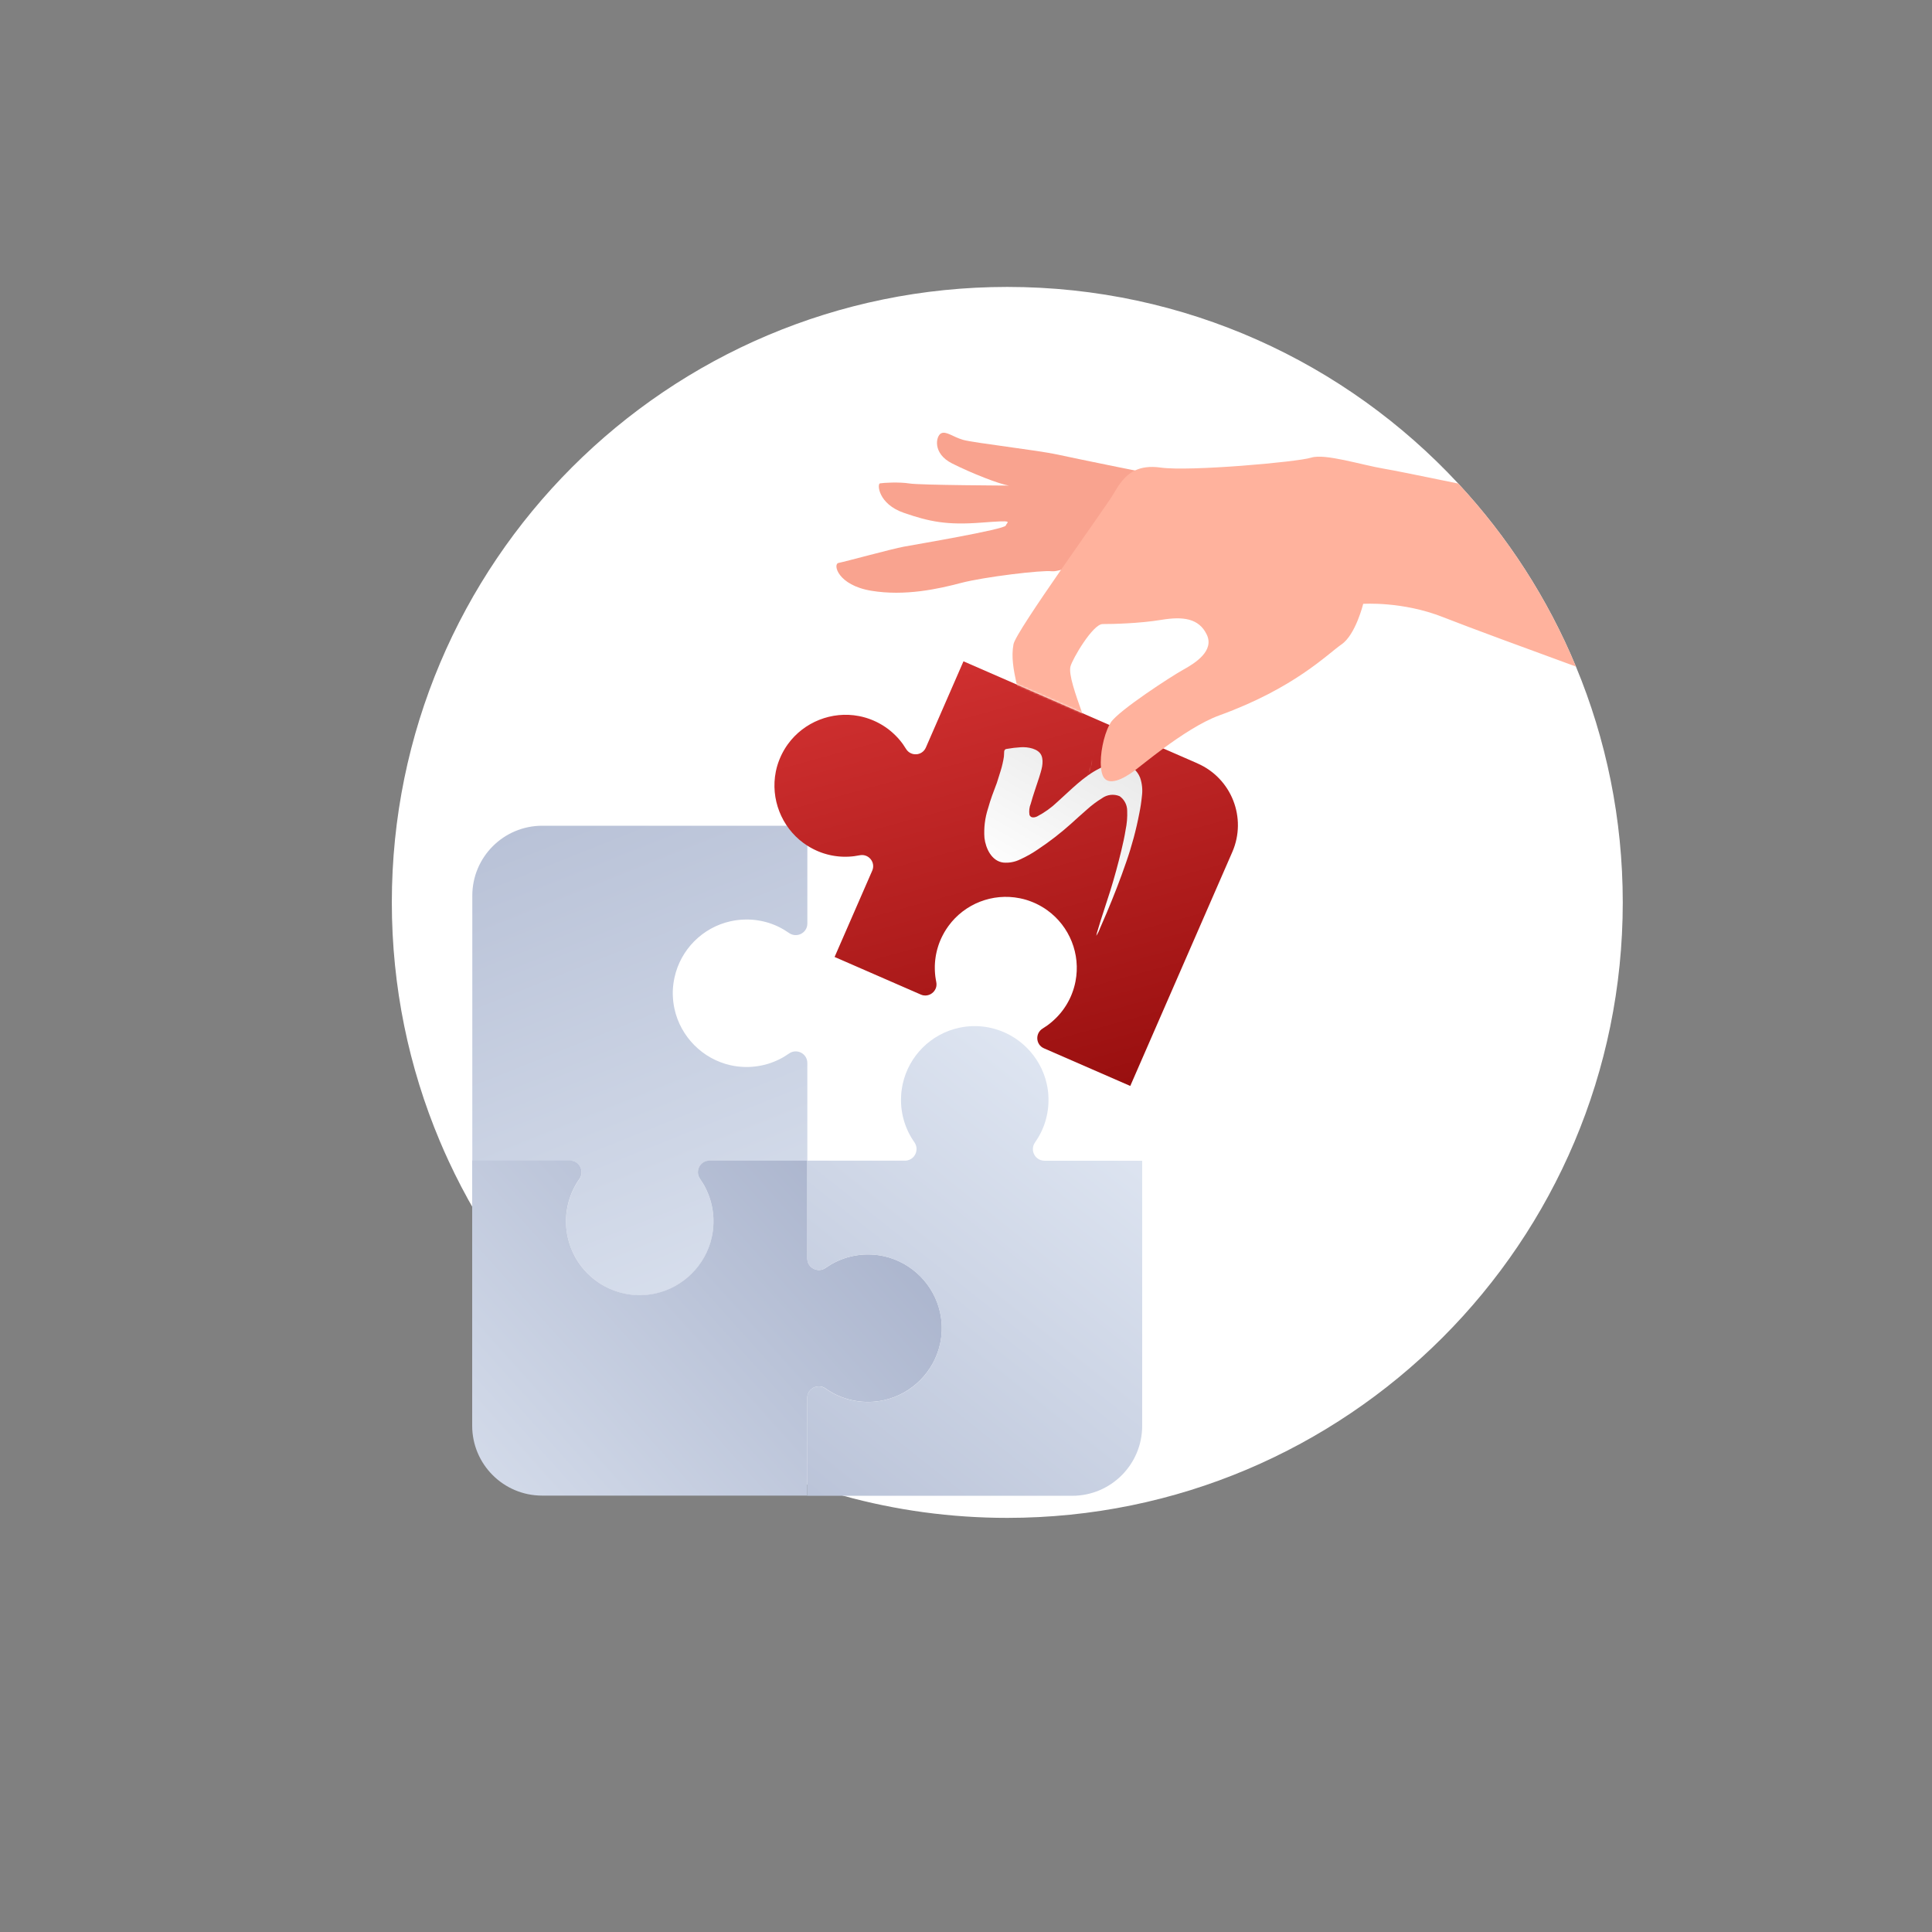
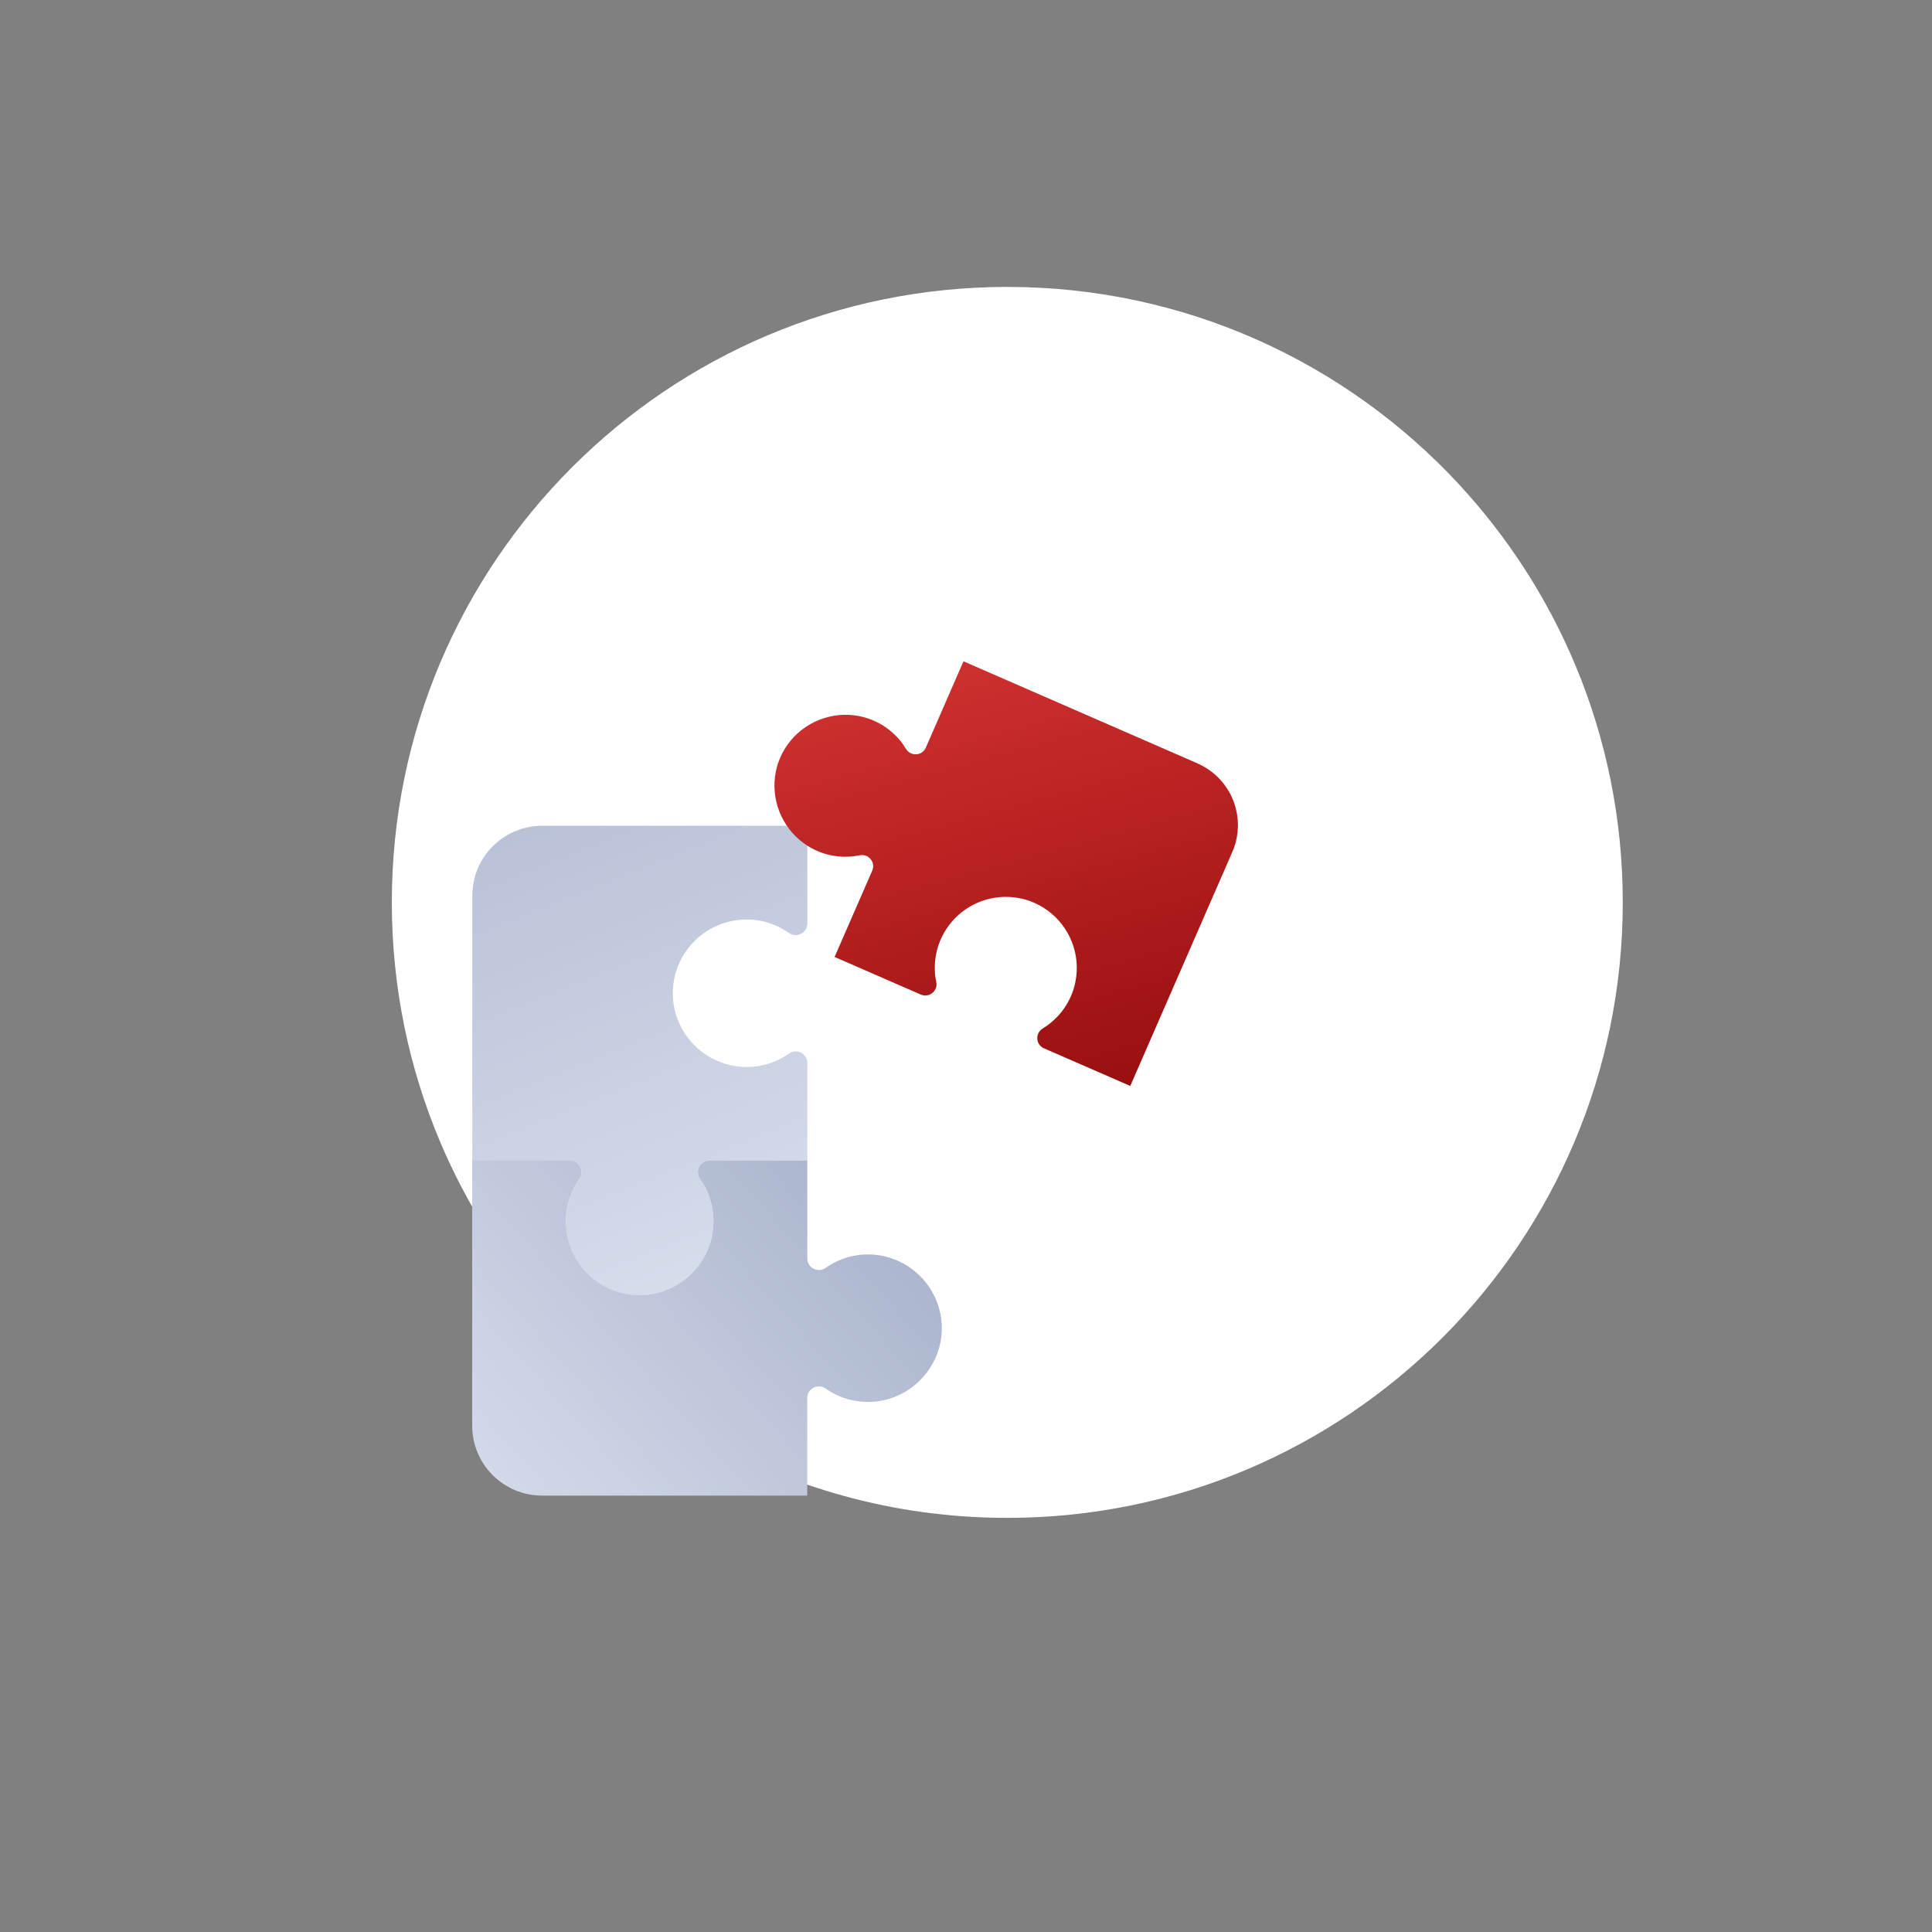
<svg xmlns="http://www.w3.org/2000/svg" xmlns:xlink="http://www.w3.org/1999/xlink" id="Layer_1" data-name="Layer 1" viewBox="0 0 1000 1000">
  <rect x="0" y="0" width="1000" height="1000" fill="#808080" stroke="none" />
  <defs>
    <style> .cls-1 { mask: url(#mask); } .cls-2 { fill: url(#linear-gradient); } .cls-2, .cls-3, .cls-4, .cls-5, .cls-6, .cls-7, .cls-8, .cls-9 { stroke-width: 0px; } .cls-3 { fill: url(#linear-gradient-4); } .cls-4 { fill: url(#linear-gradient-2); } .cls-5 { fill: url(#linear-gradient-3); } .cls-6 { fill: url(#linear-gradient-5); } .cls-7 { fill: #f9a38f; } .cls-8 { fill: #fff; } .cls-9 { fill: #ffb29d; } </style>
    <linearGradient id="linear-gradient" x1="415.24" y1="724.63" x2="240.98" y2="288.45" gradientUnits="userSpaceOnUse">
      <stop offset="0" stop-color="#dfe6f2" />
      <stop offset=".99" stop-color="#a9b3cc" />
    </linearGradient>
    <linearGradient id="linear-gradient-2" x1="190.64" y1="813.61" x2="442.6" y2="587.39" xlink:href="#linear-gradient" />
    <linearGradient id="linear-gradient-3" x1="609.35" y1="543.62" x2="341.18" y2="881.53" gradientUnits="userSpaceOnUse">
      <stop offset=".09" stop-color="#dfe6f2" />
      <stop offset=".99" stop-color="#a9b3cc" />
    </linearGradient>
    <linearGradient id="linear-gradient-4" x1="487.77" y1="296.62" x2="590.56" y2="671.5" gradientUnits="userSpaceOnUse">
      <stop offset="0" stop-color="#da3636" />
      <stop offset="1" stop-color="maroon" />
    </linearGradient>
    <linearGradient id="linear-gradient-5" x1="534.47" y1="599.62" x2="619.39" y2="599.62" gradientTransform="translate(783.1 1224.37) rotate(-60.17) scale(1 -1)" gradientUnits="userSpaceOnUse">
      <stop offset="0" stop-color="#fff" />
      <stop offset="1" stop-color="#eaeaea" />
    </linearGradient>
    <mask id="mask" x="371.06" y="142.96" width="607" height="326.97" maskUnits="userSpaceOnUse">
-       <path class="cls-8" d="M498.69,342.29l72.92,31.76-11.45,40.19,65.18,15.19s337.8,43.44,337.99,40.33,15.7-220.29,14.67-223.39-491.25-103.42-491.25-103.42l-115.71,167.87,127.63,31.46Z" />
-     </mask>
+       </mask>
  </defs>
  <path class="cls-8" d="M839.94,467.08c0,175.94-142.63,318.57-318.57,318.57-29.42,0-57.9-3.99-84.94-11.46-12.11-3.33-23.93-7.37-35.41-12.06-74.64-30.48-135.14-88.46-168.89-161.36-1.56-3.38-3.07-6.79-4.52-10.24-15.97-37.96-24.8-79.68-24.8-123.45,0-175.94,142.62-318.57,318.56-318.57,92.2,0,175.25,39.17,233.43,101.78,25.54,27.5,46.29,59.51,60.9,94.72,15.62,37.59,24.24,78.83,24.24,122.07Z" />
  <g>
    <g>
      <path class="cls-2" d="M295.03,600.78s.03,0,.05,0c.24,0,.47.02.69.05.13.02.27.04.4.06.09.02.17.04.26.06,2.73.64,4.52,3.08,4.58,5.72,0,.05,0,.09,0,.14,0,.19,0,.37-.03.56-.01.13-.03.25-.05.38-.02.11-.04.22-.06.34-.04.19-.09.38-.15.57-.02.05-.03.11-.05.16-.08.23-.18.47-.3.7,0,.02-.02.03-.02.05-.13.25-.28.5-.45.75,0,0,0,0,0,0,0,0,0,.01-.02.02-.27.39-.54.78-.8,1.18-.09.13-.17.27-.25.41-.17.27-.35.55-.51.83-.1.16-.19.33-.29.5-.15.25-.29.51-.43.77-.1.18-.19.36-.29.55-.13.25-.26.5-.39.75-.09.19-.18.38-.28.58-.12.25-.24.49-.35.74-.09.2-.17.4-.26.6-.11.25-.21.49-.31.74-.08.21-.16.42-.24.63-.1.25-.19.5-.28.75-.08.21-.15.43-.22.65-.09.25-.17.5-.25.75-.07.22-.13.44-.2.66-.08.25-.15.51-.22.76-.06.22-.12.45-.17.67-.07.26-.13.51-.19.77-.05.23-.1.46-.15.69-.05.26-.11.52-.16.78-.04.23-.08.46-.12.7-.04.26-.09.53-.13.79-.04.24-.07.47-.1.71-.03.27-.07.53-.1.8-.03.24-.05.48-.07.72-.02.27-.05.54-.06.81-.02.24-.03.48-.04.73-.01.27-.02.54-.03.82,0,.24-.01.49-.01.73,0,.24,0,.48,0,.71,0,.37.01.74.03,1.1.01.31.02.63.04.94.02.31.05.63.07.94.03.35.06.69.1,1.03.03.25.06.5.1.74.06.41.11.83.18,1.24.02.14.05.29.08.43.09.52.19,1.03.31,1.54,0,0,0,.01,0,.02,3.24,14.41,14.73,25.82,29.16,28.97.03,0,.07.02.1.02.51.11,1.03.21,1.55.3.16.03.31.05.47.08.42.07.84.12,1.26.18.25.03.51.06.76.09.35.04.7.07,1.05.09.32.02.63.04.95.06.31.02.63.03.94.04.33,0,.67.01,1,.01s.67,0,1.01-.01c.31,0,.63-.02.94-.04.32-.02.64-.03.95-.06.35-.03.7-.06,1.05-.09.26-.03.51-.06.76-.09.42-.05.84-.11,1.26-.18.16-.02.32-.05.48-.08.52-.09,1.03-.19,1.54-.29.04,0,.07-.02.11-.02,14.43-3.15,25.91-14.56,29.16-28.97,0,0,0-.01,0-.02.11-.51.21-1.02.31-1.54.03-.14.05-.29.08-.43.07-.41.13-.82.18-1.24.03-.25.07-.5.1-.75.04-.34.07-.69.1-1.03.03-.31.05-.63.07-.94.02-.31.03-.62.04-.94.01-.37.02-.73.03-1.1,0-.24,0-.48,0-.72,0-.24,0-.49-.01-.73,0-.27-.02-.55-.03-.82-.01-.24-.03-.48-.04-.72-.02-.27-.04-.54-.06-.81-.02-.24-.04-.48-.07-.71-.03-.27-.06-.54-.1-.8-.03-.24-.06-.47-.1-.7-.04-.27-.08-.53-.13-.8-.04-.23-.08-.46-.12-.69-.05-.26-.11-.53-.16-.79-.05-.23-.1-.46-.15-.68-.06-.26-.13-.52-.19-.78-.06-.22-.11-.45-.17-.67-.07-.26-.15-.52-.22-.77-.06-.22-.13-.44-.2-.65-.08-.26-.17-.51-.25-.77-.07-.21-.14-.43-.22-.64-.09-.26-.19-.51-.29-.76-.08-.2-.16-.41-.24-.61-.1-.26-.21-.51-.32-.76-.08-.2-.17-.39-.25-.59-.12-.26-.24-.51-.36-.77-.09-.18-.17-.37-.26-.55-.13-.27-.27-.53-.41-.79-.09-.17-.17-.34-.26-.5-.16-.29-.32-.58-.49-.86-.08-.13-.15-.27-.23-.4-.5-.84-1.03-1.66-1.6-2.46-2.82-3.99,0-9.49,4.88-9.49h50.63v-50.62h0c0-4.89-5.5-7.71-9.49-4.89-.8.56-1.62,1.1-2.46,1.6-.13.08-.27.15-.4.23-.29.17-.57.33-.86.49-.17.09-.34.18-.5.26-.26.14-.52.28-.79.41-.18.09-.37.18-.55.26-.26.12-.51.25-.77.36-.19.09-.39.17-.59.25-.25.11-.51.22-.76.32-.2.08-.41.16-.61.24-.25.1-.51.2-.77.29-.21.08-.42.15-.63.22-.25.09-.51.17-.77.26-.22.07-.43.13-.65.2-.26.08-.51.15-.77.22-.22.06-.44.12-.67.17-.26.07-.52.13-.78.19-.23.05-.45.1-.68.15-.26.06-.52.11-.79.16-.23.04-.46.08-.69.12-.27.05-.53.09-.8.13-.23.03-.47.07-.7.1-.27.03-.54.07-.8.1-.24.03-.48.05-.71.07-.27.02-.54.05-.81.07-.24.02-.48.03-.72.04-.27.01-.55.02-.82.03-.24,0-.49.01-.73.01-.24,0-.48,0-.72,0-.18,0-.35,0-.53,0-.19,0-.38-.02-.58-.03-.31-.01-.63-.02-.94-.04-.32-.02-.63-.04-.94-.07-.34-.03-.69-.06-1.03-.1-.25-.03-.5-.06-.75-.1-.41-.06-.83-.11-1.24-.18-.14-.02-.29-.05-.43-.08-.52-.09-1.03-.19-1.54-.31,0,0-.01,0-.02,0-14.41-3.24-25.82-14.73-28.97-29.16,0-.04-.02-.07-.02-.11-.11-.51-.21-1.02-.3-1.54-.03-.16-.05-.32-.08-.48-.07-.42-.12-.84-.18-1.26-.03-.25-.06-.51-.09-.76-.04-.35-.07-.7-.09-1.05-.02-.32-.04-.63-.06-.95-.02-.31-.03-.63-.04-.94,0-.14-.01-.28-.02-.42,0-.2,0-.39,0-.59,0-.33,0-.67.01-1,0-.32.02-.63.04-.94.02-.32.03-.63.06-.95.03-.35.06-.7.1-1.05.03-.25.05-.51.09-.76.05-.42.11-.84.18-1.26.02-.16.05-.31.08-.47.09-.52.19-1.03.3-1.55,0-.03.02-.07.02-.1,3.13-14.51,14.5-25.94,28.97-29.16,0,0,.01,0,.02,0,.51-.11,1.02-.21,1.54-.31.14-.03.29-.05.43-.08.41-.07.82-.13,1.24-.18.25-.03.49-.07.74-.1.34-.04.69-.07,1.03-.1.31-.03.63-.05.94-.07.31-.02.62-.03.94-.04.37-.01.73-.02,1.1-.03.11,0,.23,0,.34,0,.13,0,.25,0,.38,0,.24,0,.49,0,.73.01.27,0,.55.02.82.03.24.01.48.03.72.04.27.02.54.04.81.06.24.02.48.04.72.07.27.03.54.06.8.1.24.03.47.06.71.1.27.04.53.08.79.13.23.04.46.08.7.12.26.05.52.1.79.16.23.05.46.1.68.15.26.06.52.13.78.19.22.06.45.11.67.17.26.07.51.15.77.22.22.06.44.13.66.2.26.08.51.17.76.25.21.07.43.14.64.22.25.09.51.19.76.29.21.08.41.16.62.24.25.1.5.21.76.32.2.09.4.17.59.26.26.12.51.24.76.36.19.09.38.18.56.27.26.13.52.27.78.41.17.09.34.18.51.27.28.16.56.32.84.48.14.08.28.16.42.24.82.49,1.63,1.02,2.41,1.57,4.01,2.83,9.54.05,9.54-4.86v-50.62h0s-137.21,0-137.21,0c-20,0-36.21,16.21-36.21,36.21v137.21h50.62Z" />
      <path class="cls-4" d="M417.83,723.57s0-.03,0-.05c0-.24.02-.47.05-.69.02-.13.04-.27.06-.4.02-.09.04-.17.06-.26.64-2.73,3.08-4.52,5.72-4.58.05,0,.09,0,.14,0,.19,0,.37,0,.56.03.13.01.25.03.38.05.11.02.22.04.34.06.19.04.38.09.57.15.05.02.11.03.16.05.23.08.47.18.69.3.02,0,.03.02.05.02.25.13.5.28.75.45,0,0,0,0,0,0,.01.01.03.02.05.03.38.27.77.53,1.16.78.14.09.28.17.41.26.27.17.54.34.82.51.16.1.33.19.5.29.25.15.51.29.76.43.18.1.37.19.55.29.25.13.49.26.74.39.19.1.39.18.58.28.25.12.49.24.74.35.2.09.4.17.6.26.25.11.49.21.75.31.21.08.42.16.63.24.25.1.5.19.75.28.21.08.43.15.65.22.25.09.5.17.75.25.22.07.44.13.66.2.25.08.51.15.76.22.22.06.45.12.67.17.26.07.51.13.77.19.23.05.46.1.69.15.26.05.52.11.78.16.23.04.46.08.7.12.26.04.53.09.79.13.24.04.47.07.71.1.27.03.53.07.8.1.24.03.48.05.72.07.27.02.54.05.81.06.24.02.48.03.73.04.27.01.54.02.82.03.24,0,.49.01.73.01.24,0,.48,0,.71,0,.37,0,.74-.01,1.1-.03.31-.01.63-.02.94-.04.32-.02.63-.05.94-.07.35-.03.69-.06,1.03-.1.25-.03.5-.06.74-.1.41-.06.83-.11,1.24-.18.14-.02.29-.05.43-.08.52-.09,1.03-.19,1.54-.31,0,0,.01,0,.02,0,14.41-3.24,25.82-14.73,28.97-29.16,0-.03.02-.07.02-.1.11-.51.21-1.03.3-1.55.03-.16.05-.31.08-.47.07-.42.12-.84.18-1.26.03-.25.06-.51.09-.76.04-.35.07-.7.09-1.05.02-.32.04-.63.06-.95.02-.31.03-.63.04-.94,0-.33.01-.67.01-1s0-.67-.01-1.01c0-.31-.02-.63-.04-.94-.02-.32-.04-.64-.06-.95-.03-.35-.06-.7-.09-1.05-.03-.26-.06-.51-.09-.76-.05-.42-.11-.84-.18-1.26-.03-.16-.05-.32-.08-.48-.09-.52-.19-1.03-.29-1.54,0-.04-.02-.07-.02-.11-3.15-14.43-14.56-25.91-28.97-29.16,0,0-.01,0-.02,0-.51-.11-1.02-.21-1.54-.31-.14-.03-.29-.05-.43-.08-.41-.07-.82-.13-1.24-.18-.25-.03-.5-.07-.75-.1-.34-.04-.69-.07-1.03-.1-.31-.03-.63-.05-.94-.07-.31-.02-.62-.03-.94-.04-.37-.01-.73-.02-1.1-.03-.24,0-.48,0-.72,0-.24,0-.49,0-.73.01-.27,0-.55.02-.82.03-.24.01-.48.03-.72.04-.27.02-.54.04-.81.07-.24.02-.48.04-.71.07-.27.03-.54.06-.8.1-.24.03-.47.06-.7.1-.27.04-.53.08-.8.13-.23.04-.46.08-.69.12-.26.05-.53.11-.79.16-.23.05-.45.1-.68.15-.26.06-.52.13-.78.19-.22.06-.45.11-.67.17-.26.07-.52.15-.77.22-.22.06-.44.13-.65.2-.26.08-.51.17-.76.25-.21.07-.43.14-.64.22-.26.09-.51.19-.76.29-.21.08-.41.16-.61.24-.26.1-.51.21-.76.32-.2.08-.39.17-.59.25-.26.12-.51.24-.77.36-.18.09-.37.17-.55.26-.27.13-.53.27-.79.41-.17.09-.34.17-.5.26-.29.16-.58.33-.86.49-.13.08-.27.15-.4.23-.84.5-1.66,1.04-2.46,1.6-3.99,2.82-9.49,0-9.49-4.88h0v-50.63h-50.63c-4.88,0-7.7,5.5-4.88,9.49.56.8,1.1,1.62,1.6,2.46.08.13.15.27.23.4.17.29.33.57.49.86.09.17.18.34.26.5.14.26.28.52.41.79.09.18.18.37.26.55.12.26.25.51.36.77.09.19.17.39.25.59.11.25.22.51.32.76.08.2.16.41.24.61.1.25.2.51.29.76.08.21.15.42.22.64.09.25.17.51.25.77.07.22.13.43.2.65.08.26.15.51.22.77.06.22.12.44.17.67.07.26.13.52.19.78.05.23.1.45.15.68.06.26.11.52.16.79.04.23.08.46.12.69.05.26.09.53.13.8.04.23.07.47.1.7.04.27.07.54.1.8.03.24.05.47.07.71.02.27.05.54.06.81.02.24.03.48.04.72.01.27.02.55.03.82,0,.24.01.49.01.73,0,.24,0,.48,0,.72,0,.18,0,.35,0,.53,0,.19-.02.38-.03.58-.01.31-.03.63-.04.94-.02.32-.04.63-.07.94-.03.34-.06.69-.1,1.03-.03.25-.06.5-.1.75-.06.41-.11.83-.18,1.24-.02.14-.05.29-.08.43-.09.52-.19,1.03-.31,1.54,0,0,0,.01,0,.02-3.24,14.41-14.73,25.82-29.16,28.97-.04,0-.07.02-.11.02-.51.11-1.02.21-1.54.29-.16.03-.32.05-.48.08-.42.07-.84.12-1.26.18-.25.03-.51.06-.76.09-.35.04-.7.07-1.05.09-.32.02-.64.04-.95.06-.31.02-.63.03-.94.04-.14,0-.28.01-.42.02-.2,0-.39,0-.59,0-.33,0-.67,0-1-.01-.32,0-.63-.02-.94-.04-.32-.02-.63-.03-.95-.06-.35-.03-.7-.06-1.05-.09-.25-.03-.51-.05-.76-.09-.42-.05-.84-.11-1.26-.18-.16-.02-.31-.05-.47-.08-.52-.09-1.03-.19-1.55-.3-.03,0-.07-.01-.1-.02-14.51-3.13-25.94-14.5-29.16-28.97,0,0,0-.01,0-.02-.11-.51-.21-1.02-.31-1.54-.03-.14-.05-.29-.08-.43-.07-.41-.13-.82-.18-1.24-.03-.25-.07-.49-.1-.74-.04-.34-.07-.69-.1-1.03-.03-.31-.05-.63-.07-.94-.02-.31-.03-.62-.04-.94-.01-.37-.02-.73-.03-1.1,0-.11,0-.23,0-.34,0-.13,0-.25,0-.37,0-.24,0-.49.01-.73,0-.27.02-.54.03-.82.01-.24.03-.48.04-.73.02-.27.04-.54.06-.81.02-.24.04-.48.07-.72.03-.27.06-.53.1-.8.03-.24.06-.47.1-.71.04-.26.08-.53.13-.79.04-.23.08-.47.12-.7.05-.26.1-.52.16-.78.05-.23.1-.46.15-.69.06-.26.12-.52.19-.77.06-.22.11-.45.17-.67.07-.26.15-.51.22-.76.07-.22.13-.44.2-.66.08-.25.17-.5.25-.75.07-.22.14-.43.22-.65.09-.25.19-.5.28-.75.08-.21.16-.42.24-.63.1-.25.21-.5.31-.74.09-.2.17-.4.26-.6.11-.25.23-.5.35-.74.09-.19.18-.39.28-.58.13-.25.26-.5.39-.75.1-.18.19-.37.29-.55.14-.26.29-.51.43-.77.1-.17.19-.33.29-.5.17-.28.34-.55.51-.83.09-.13.17-.27.25-.41.26-.4.52-.79.8-1.18,0,0,0-.01.02-.02,0,0,0,0,0,0,.17-.24.32-.49.45-.75,0-.02.02-.03.02-.05.12-.23.21-.46.3-.7.02-.05.04-.11.05-.16.06-.19.11-.38.15-.57.02-.11.04-.22.06-.34.02-.13.04-.25.05-.38.02-.19.03-.38.03-.56,0-.05,0-.09,0-.14-.06-2.64-1.85-5.08-4.58-5.72-.09-.02-.17-.04-.26-.06-.13-.02-.26-.05-.4-.06-.23-.03-.46-.05-.69-.05-.02,0-.03,0-.05,0h-50.62v137.21c0,20,16.21,36.21,36.21,36.21h137.21v-50.62Z" />
-       <path class="cls-5" d="M540.62,600.78c-4.88,0-7.7-5.5-4.88-9.49.56-.8,1.1-1.62,1.6-2.46.08-.13.16-.27.23-.41.16-.28.33-.57.49-.86.09-.17.18-.34.27-.51.14-.26.28-.52.41-.79.09-.18.18-.37.27-.56.12-.25.24-.51.36-.77.09-.19.17-.39.25-.59.11-.25.22-.51.32-.76.08-.2.16-.41.24-.61.1-.25.2-.51.29-.76.08-.21.15-.42.22-.64.09-.25.17-.51.25-.76.07-.22.13-.44.2-.66.08-.26.15-.51.22-.77.06-.22.12-.45.17-.67.07-.26.13-.52.19-.78.05-.23.1-.45.15-.68.06-.26.11-.52.16-.79.04-.23.08-.46.12-.7.05-.26.09-.53.13-.79.03-.23.07-.47.1-.71.03-.27.07-.53.1-.8.03-.24.05-.48.07-.72.02-.27.05-.54.06-.81.02-.24.03-.48.04-.72.01-.27.02-.55.03-.82,0-.24.01-.49.01-.73,0-.24,0-.48,0-.72,0-.18,0-.35,0-.53,0-.19-.02-.38-.03-.57-.01-.31-.03-.63-.04-.94-.02-.31-.04-.63-.07-.94-.03-.34-.06-.69-.1-1.03-.03-.25-.06-.5-.1-.74-.06-.41-.11-.83-.18-1.24-.02-.14-.05-.29-.08-.43-.09-.52-.19-1.03-.31-1.54,0,0,0-.01,0-.02-3.24-14.41-14.73-25.82-29.16-28.97-.03,0-.07-.02-.1-.02-.51-.11-1.03-.21-1.55-.3-.16-.03-.31-.05-.47-.08-.42-.07-.84-.12-1.26-.18-.25-.03-.51-.06-.76-.09-.35-.04-.7-.07-1.05-.09-.32-.02-.63-.04-.95-.06-.31-.02-.63-.03-.94-.04-.14,0-.28-.01-.42-.02-.2,0-.39,0-.59,0-.34,0-.67,0-1.01.01-.31,0-.63.02-.94.04-.32.02-.64.04-.95.06-.35.03-.7.06-1.05.09-.26.03-.51.06-.76.09-.42.05-.84.11-1.26.18-.16.03-.32.05-.48.08-.52.09-1.03.19-1.54.29-.04,0-.07.02-.11.02-14.5,3.13-25.94,14.5-29.16,28.97,0,0,0,.01,0,.02-.11.51-.21,1.02-.31,1.54-.03.14-.05.29-.08.43-.07.41-.13.82-.18,1.24-.03.25-.07.5-.1.75-.04.34-.07.69-.1,1.03-.03.31-.05.63-.07.94-.02.31-.03.62-.04.94-.01.37-.02.73-.03,1.1,0,.11,0,.23,0,.34,0,.13,0,.25,0,.37,0,.24,0,.49.01.73,0,.27.02.54.03.82.01.24.03.48.04.73.02.27.04.54.06.81.02.24.04.48.07.72.03.27.06.53.1.8.03.24.06.47.1.71.04.26.08.53.13.79.04.23.08.46.12.7.05.26.1.52.16.78.05.23.1.46.15.68.06.26.13.52.19.77.06.22.11.45.17.67.07.26.15.51.22.77.07.22.13.44.2.66.08.25.17.51.25.76.07.21.14.43.22.64.09.25.19.5.28.75.08.21.16.42.24.62.1.25.21.5.32.75.09.2.17.4.26.6.11.25.23.5.35.75.09.19.18.39.27.58.13.25.26.5.39.75.1.18.19.37.29.55.14.26.29.51.44.77.1.17.19.33.28.5.17.28.34.56.52.83.08.13.16.27.25.4.26.4.53.8.81,1.19,0,0,0,0,0,.01,0,0,0,0,0,0,.17.24.32.49.45.75,0,.02.02.03.02.05.12.23.21.46.3.7.02.05.04.11.05.16.06.19.11.38.15.57.02.11.04.22.06.33.02.13.04.26.05.38.02.19.03.37.03.56,0,.05,0,.09,0,.14-.06,2.64-1.85,5.08-4.58,5.72-.09.02-.17.04-.26.06-.13.02-.26.05-.4.06-.23.03-.46.05-.69.05-.02,0-.03,0-.05,0h-50.62v50.62h0c0,4.89,5.5,7.71,9.49,4.89.8-.56,1.62-1.1,2.46-1.6.13-.08.27-.15.4-.23.29-.17.57-.33.86-.49.17-.09.33-.17.5-.26.26-.14.53-.28.79-.41.18-.09.37-.18.55-.26.26-.12.51-.25.77-.36.19-.09.39-.17.59-.25.25-.11.51-.22.76-.32.2-.08.41-.16.61-.24.25-.1.51-.2.76-.29.21-.08.42-.15.64-.22.25-.09.51-.17.76-.25.22-.07.43-.13.65-.2.26-.08.51-.15.77-.22.22-.06.44-.12.67-.17.26-.07.52-.13.78-.19.23-.05.45-.1.68-.15.26-.06.52-.11.79-.16.23-.04.46-.08.69-.12.27-.05.53-.09.8-.13.23-.03.47-.07.7-.1.27-.03.54-.07.8-.1.24-.03.48-.05.71-.07.27-.02.54-.05.81-.07.24-.02.48-.03.72-.04.27-.01.55-.02.82-.03.24,0,.49-.01.73-.01.24,0,.48,0,.72,0,.18,0,.35,0,.53,0,.19,0,.38.02.58.03.31.01.63.02.94.04.32.02.63.04.94.07.34.03.69.06,1.03.1.25.03.5.06.75.1.41.06.83.11,1.24.18.14.02.29.05.43.08.52.09,1.03.19,1.54.31,0,0,.01,0,.02,0,14.41,3.24,25.82,14.73,28.97,29.16,0,.04.02.07.02.11.11.51.21,1.02.29,1.54.03.16.05.32.08.48.07.42.12.83.18,1.26.03.25.06.51.09.76.04.35.07.7.09,1.05.02.32.04.64.06.95.02.31.03.63.04.94,0,.14.01.28.02.42,0,.2,0,.39,0,.59,0,.33,0,.67-.01,1,0,.32-.02.63-.04.94-.02.32-.03.63-.06.95-.03.35-.06.7-.09,1.05-.03.25-.05.51-.09.76-.05.42-.11.84-.18,1.26-.02.16-.05.31-.08.47-.09.52-.19,1.03-.3,1.55,0,.03-.01.07-.02.1-3.13,14.51-14.5,25.94-28.97,29.16,0,0-.01,0-.02,0-.51.11-1.02.21-1.54.31-.14.03-.29.05-.43.08-.41.07-.82.13-1.24.18-.25.03-.5.07-.74.1-.34.04-.69.07-1.03.1-.31.03-.63.05-.94.07-.31.02-.62.03-.94.04-.37.01-.73.02-1.1.03-.11,0-.23,0-.34,0-.13,0-.25,0-.37,0-.24,0-.49,0-.73-.01-.27,0-.54-.02-.82-.03-.24-.01-.48-.03-.73-.04-.27-.02-.54-.04-.81-.06-.24-.02-.48-.04-.72-.07-.27-.03-.53-.06-.8-.1-.24-.03-.47-.06-.71-.1-.26-.04-.53-.08-.79-.13-.23-.04-.47-.08-.7-.12-.26-.05-.52-.1-.78-.16-.23-.05-.46-.1-.69-.15-.26-.06-.52-.12-.77-.19-.23-.06-.45-.11-.67-.17-.26-.07-.51-.15-.76-.22-.22-.07-.44-.13-.66-.2-.25-.08-.5-.17-.75-.25-.22-.07-.43-.14-.65-.22-.25-.09-.5-.19-.75-.28-.21-.08-.42-.16-.63-.24-.25-.1-.5-.21-.75-.31-.2-.09-.4-.17-.6-.26-.25-.11-.5-.23-.74-.35-.19-.09-.39-.18-.58-.28-.25-.12-.5-.26-.74-.39-.18-.1-.37-.19-.55-.29-.26-.14-.51-.29-.76-.43-.17-.1-.34-.19-.5-.29-.28-.17-.55-.34-.82-.51-.14-.09-.28-.17-.41-.26-.39-.25-.78-.51-1.16-.78-.01-.01-.03-.02-.05-.03,0,0,0,0,0,0-.24-.17-.49-.32-.75-.45-.02,0-.03-.02-.05-.02-.23-.12-.46-.21-.69-.3-.05-.02-.11-.04-.16-.05-.19-.06-.38-.11-.57-.15-.11-.02-.22-.04-.34-.06-.13-.02-.25-.04-.38-.05-.19-.02-.38-.03-.56-.03-.05,0-.09,0-.14,0-2.64.06-5.08,1.85-5.72,4.58-.02.09-.04.17-.06.26-.02.13-.05.26-.06.4-.03.23-.05.46-.05.69,0,.02,0,.03,0,.05v50.62h137.2c20,0,36.21-16.21,36.21-36.21v-137.21h-50.63Z" />
    </g>
    <path class="cls-3" d="M619.75,395.09l-121.06-52.8-19.48,44.67h0c-1.88,4.31-7.82,4.68-10.26.66-.49-.8-1-1.59-1.55-2.36-.09-.13-.19-.25-.28-.38-.18-.25-.37-.5-.56-.75-.11-.15-.23-.29-.35-.43-.18-.22-.35-.44-.53-.66-.13-.15-.26-.3-.39-.45-.18-.2-.35-.41-.53-.61-.14-.15-.28-.3-.43-.45-.18-.19-.36-.39-.54-.57-.15-.15-.3-.3-.45-.45-.19-.18-.37-.37-.56-.54-.16-.15-.32-.29-.48-.44-.19-.17-.38-.35-.58-.52-.17-.14-.33-.28-.5-.43-.2-.17-.39-.33-.59-.49-.17-.14-.35-.28-.52-.41-.2-.16-.41-.31-.61-.47-.18-.13-.36-.26-.54-.39-.21-.15-.42-.3-.63-.44-.19-.13-.38-.25-.57-.38-.22-.14-.43-.28-.65-.42-.19-.12-.39-.24-.58-.36-.22-.13-.45-.27-.67-.39-.2-.11-.4-.23-.61-.34-.23-.13-.46-.25-.69-.37-.21-.11-.41-.21-.62-.32-.24-.12-.47-.23-.71-.34-.21-.1-.42-.2-.64-.29-.21-.09-.42-.18-.63-.28-.33-.14-.65-.27-.98-.4-.28-.11-.56-.22-.85-.32-.29-.1-.57-.2-.86-.3-.32-.11-.63-.21-.95-.31-.23-.07-.46-.14-.69-.2-.39-.11-.77-.22-1.16-.31-.14-.03-.27-.06-.41-.1-.49-.12-.98-.23-1.48-.32,0,0-.01,0-.02,0-13.96-2.69-28.45,3.06-36.78,14.58-.02.03-.04.05-.06.08-.29.41-.58.83-.86,1.25-.08.13-.17.26-.25.39-.22.34-.43.69-.64,1.04-.12.21-.25.42-.37.64-.17.29-.33.59-.49.89-.14.27-.28.54-.42.82-.13.27-.27.54-.4.82-.14.29-.27.58-.39.88-.13.3-.26.59-.38.89-.11.28-.22.56-.33.84-.11.29-.21.58-.32.86-.11.32-.22.64-.32.96-.08.24-.15.47-.22.71-.12.39-.23.78-.33,1.18-.04.15-.08.3-.11.45-.12.49-.23.98-.33,1.47,0,.03-.01.07-.02.1-2.77,13.95,2.88,28.47,14.34,36.87,0,0,.01,0,.02.01.4.3.82.58,1.24.86.12.08.23.16.35.24.33.22.68.43,1.02.64.21.12.41.25.62.37.29.17.58.33.87.49.27.14.53.29.8.43.27.14.54.27.81.4.32.15.64.3.96.45.21.09.42.19.63.28.22.09.43.18.65.27.25.1.49.19.74.29.22.08.44.16.65.24.25.09.5.17.74.26.22.07.44.14.66.21.25.08.5.15.75.22.22.06.44.13.66.19.25.07.5.13.75.19.22.05.44.11.66.16.25.06.51.11.76.16.22.04.44.09.66.13.25.05.51.09.76.13.22.04.44.07.65.1.26.04.51.07.77.1.22.03.43.05.65.08.26.03.52.05.77.07.21.02.43.04.64.05.26.02.52.03.79.04.21,0,.42.02.63.03.27,0,.53,0,.8,0,.21,0,.41,0,.62,0,.27,0,.54-.01.82-.02.2,0,.39,0,.59-.02.29-.01.57-.04.86-.06.18-.01.37-.02.55-.04.32-.03.63-.07.95-.1.15-.02.3-.03.45-.05.93-.12,1.86-.27,2.78-.46,4.6-.95,8.38,3.65,6.5,7.96h0s-19.48,44.67-19.48,44.67l44.62,19.46s.06.02.09.04c.21.09.42.16.63.22.13.04.25.07.38.1.08.02.17.03.25.05,2.64.47,5.17-.99,6.24-3.28.02-.04.04-.08.06-.12.07-.16.14-.33.19-.51.04-.12.07-.24.11-.36.03-.11.05-.21.07-.32.04-.19.07-.37.08-.57,0-.05,0-.11.01-.16.02-.24.02-.48,0-.73,0-.02,0-.03,0-.05-.02-.27-.05-.55-.11-.83,0,0,0,0,0,0h0c-.09-.46-.18-.92-.25-1.37-.02-.15-.04-.3-.07-.45-.05-.31-.1-.62-.14-.93-.02-.18-.04-.36-.06-.55-.03-.28-.06-.56-.09-.85-.02-.2-.03-.39-.04-.59-.02-.27-.04-.54-.05-.81-.01-.2-.01-.41-.02-.61,0-.26-.02-.53-.02-.79,0-.21,0-.42,0-.63,0-.26,0-.52,0-.78,0-.21.02-.43.03-.64.01-.26.02-.52.04-.77.01-.22.03-.43.05-.65.02-.25.04-.51.07-.76.02-.22.05-.44.08-.66.03-.25.06-.51.1-.76.03-.22.07-.44.1-.66.04-.25.08-.5.13-.76.04-.22.09-.44.13-.66.05-.25.1-.5.16-.75.05-.22.1-.44.16-.66.06-.25.12-.5.19-.75.06-.22.12-.44.19-.66.07-.25.15-.49.22-.74.07-.22.14-.44.21-.66.08-.25.17-.49.25-.74.08-.22.16-.44.24-.66.09-.24.19-.49.29-.73.09-.22.18-.43.27-.65.05-.11.09-.22.14-.33.04-.1.09-.2.14-.3.07-.15.13-.31.2-.46.08-.17.16-.33.25-.5.13-.27.26-.54.4-.81.14-.27.28-.54.43-.8.16-.29.32-.58.48-.87.12-.21.25-.42.37-.62.21-.34.42-.68.64-1.02.08-.12.16-.24.24-.35.28-.42.57-.83.86-1.24,0,0,0,0,.01-.02,8.41-11.53,22.87-17.16,36.87-14.34.04,0,.07.01.11.02.49.1.98.21,1.47.33.15.04.3.08.45.11.39.1.78.21,1.18.33.24.07.47.14.71.22.32.1.64.21.96.32.29.1.58.21.86.32.28.11.56.21.84.33.12.05.25.09.38.15.17.07.34.16.52.23.17.08.35.14.52.22.12.06.24.12.36.17.28.13.55.26.82.4.27.14.55.27.82.42.3.16.6.32.89.49.21.12.43.24.64.37.35.21.7.42,1.04.64.13.08.26.17.39.25.42.28.84.56,1.25.86.03.02.05.04.08.06,11.59,8.35,17.31,22.78,14.58,36.78,0,0,0,.01,0,.02-.1.49-.21.98-.32,1.48-.03.14-.06.27-.1.41-.1.39-.2.77-.31,1.16-.07.23-.13.46-.2.69-.1.32-.2.63-.31.95-.1.29-.19.57-.3.86-.1.28-.21.56-.32.85-.07.17-.13.35-.2.52-.06.16-.14.31-.2.46-.04.1-.08.2-.12.3-.05.11-.1.22-.15.33-.1.21-.19.43-.29.64-.11.24-.23.48-.34.71-.1.21-.21.42-.32.62-.12.23-.24.46-.37.69-.11.2-.22.4-.34.6-.13.23-.26.45-.39.67-.12.2-.24.39-.36.58-.14.22-.28.44-.42.65-.12.19-.25.38-.38.57-.15.21-.29.42-.44.63-.13.18-.26.37-.39.54-.15.21-.31.41-.47.61-.14.18-.27.35-.41.52-.16.2-.33.4-.49.59-.14.17-.28.34-.43.5-.17.2-.34.39-.52.58-.15.16-.29.32-.44.48-.18.19-.36.38-.55.56-.15.15-.3.3-.45.45-.19.19-.38.37-.58.55-.15.14-.3.28-.45.42-.2.18-.41.36-.61.54-.15.13-.3.26-.45.39-.22.18-.44.36-.66.54-.14.11-.28.23-.43.35-.25.19-.51.38-.76.57-.12.09-.24.18-.36.27-.75.54-1.52,1.05-2.31,1.53-4.04,2.45-3.71,8.4.62,10.28l44.67,19.48h0l52.8-121.06c7.7-17.65-.37-38.19-18.02-45.89Z" />
-     <path class="cls-6" d="M515.99,405.16c-1.66,4.34-3.32,8.69-4.56,13.2-1.62,4.95-2.26,10.16-1.88,15.36.65,5.39,3.69,11.98,9.72,12.74,3,.28,6.01-.28,8.71-1.61,3.2-1.44,6.25-3.16,9.14-5.14,6-3.98,11.71-8.39,17.08-13.19,2.72-2.45,5.43-4.95,8.23-7.36,2.47-2.25,5.14-4.26,7.98-6.01,2.65-1.91,6.1-2.31,9.11-1.04,2.47,1.74,3.93,4.58,3.91,7.6.14,3.32-.14,6.65-.83,9.9-.55,3.49-1.32,6.96-2.15,10.39-1.71,7.15-3.65,14.27-5.84,21.29-2.19,7.02-4.48,13.49-6.46,20.31-.31.9-.55,1.83-.72,2.77.81-1.24,1.46-2.57,1.96-3.96l3.41-7.87c3.67-8.69,7.09-17.49,10.15-26.4,2.87-8.22,5.13-16.64,6.76-25.19.6-2.9,1.05-5.83,1.33-8.79.46-3.24.14-6.53-.92-9.63-1.45-3.69-4.61-6.42-8.47-7.31-4.34-.6-8.75.29-12.51,2.51-8.37,4.16-14.88,11.16-21.77,17.28-3.15,3.02-6.71,5.58-10.59,7.6-1.39.62-3.29.92-3.93-.87-.31-1.96-.07-3.97.69-5.8,1.26-4.61,2.9-9.1,4.35-13.63,1.04-3.38,2.62-7.84,1.13-11.32-1.5-3.49-6.99-4.46-10.62-4.22-2.42.14-4.82.42-7.2.85-.78-.02-1.42.6-1.44,1.38,0,.01,0,.03,0,.04-.06.9-.05,1.77-.14,2.65-.38,2.46-.94,4.89-1.68,7.27-.58,1.98-1.21,3.98-1.84,5.87l-.11.32Z" />
    <g class="cls-1">
      <g>
        <path class="cls-7" d="M590.69,244.2s-33.07-6.68-43.36-8.93c-10.29-2.26-43.47-6.05-48.85-7.61-5.38-1.56-8.83-4.75-11.44-3.32s-4.47,10.37,5.71,15.51,24.59,10.78,29.49,11.48c0,0-45.9-.19-51.47-1.08s-13.76-.35-15.3-.06-.91,10.68,12.35,15.25c13.26,4.58,22.2,6.44,40.1,5.07,17.9-1.37,13.28-.52,12.69,1.5s-46.61,9.81-52.77,10.94c-6.16,1.13-30.73,7.86-33.81,8.42s-.43,11.54,16.97,14.41,34.55-.92,46.39-4.04c11.85-3.13,42.08-6.75,46.98-6.06s26.69-9.03,26.69-9.03l19.61-42.45Z" />
        <path class="cls-9" d="M815.7,345.01c-22.55-8.23-55.63-20.38-68.87-25.61-20.94-8.26-41.24-6.85-41.24-6.85,0,0-3.9,15.95-11.2,20.97-7.29,5.03-24.34,22.65-63.28,36.77-9.24,3.35-20.18,10.64-28.97,17.11-6.63,4.89-12.03,9.3-14.54,11.2-.05.05-.11.09-.16.13-5.6,4.21-14.28,8.98-16.75,2.43-.41-1.08-.68-2.39-.81-3.84-.67-6.74,1.39-16.6,4.32-22.1.24-.45.49-.88.74-1.27,3.97-6.14,31.43-23.97,37.51-27.31,6.07-3.35,16.25-9.73,12.15-18.21-4.1-8.49-12.4-9.44-23.61-7.58-11.2,1.85-25.15,2.18-30.25,2.16s-15.66,18.09-16.66,21.92c-1.07,4.1,2.57,14.34,6.05,24.15,2.7,7.63,5.31,15,5.53,19.02.26,4.94-.81,9.59-2.59,13.3-2.47,5.15-6.31,8.5-9.89,8.29-1.04-.06-2.05-.41-3.01-1.11-6.62-4.84-21.7-44.24-23.59-52.81-.11-.49-.22-.98-.32-1.46-1.72-7.9-2.89-14.33-1.68-20.85.64-3.44,12.38-20.89,24.57-38.49,12.35-17.83,25.16-35.81,27.35-39.58,2.66-4.58,5.65-9.33,10.93-11.86,3.36-1.61,7.65-2.32,13.37-1.51,14.72,2.08,70.61-2.86,77.84-5.14,7.22-2.28,26.04,3.77,37.86,5.75,4.49.74,15.21,2.91,38.3,7.65,25.54,27.5,46.29,59.51,60.9,94.72Z" />
      </g>
    </g>
  </g>
</svg>